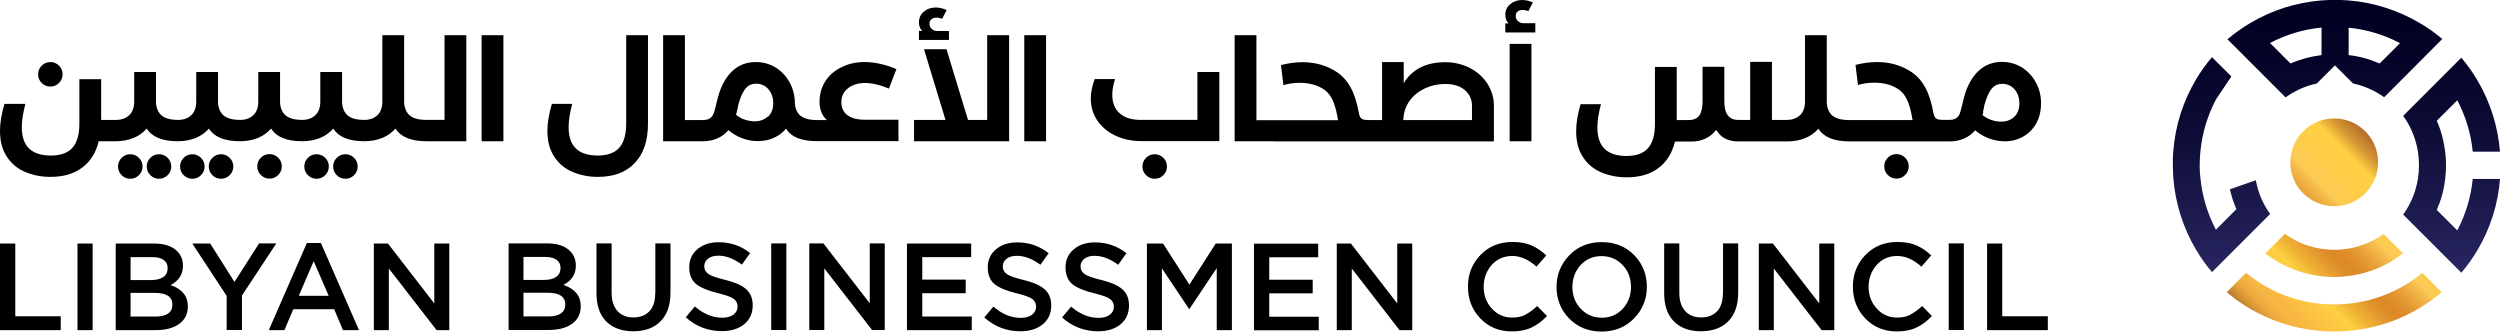
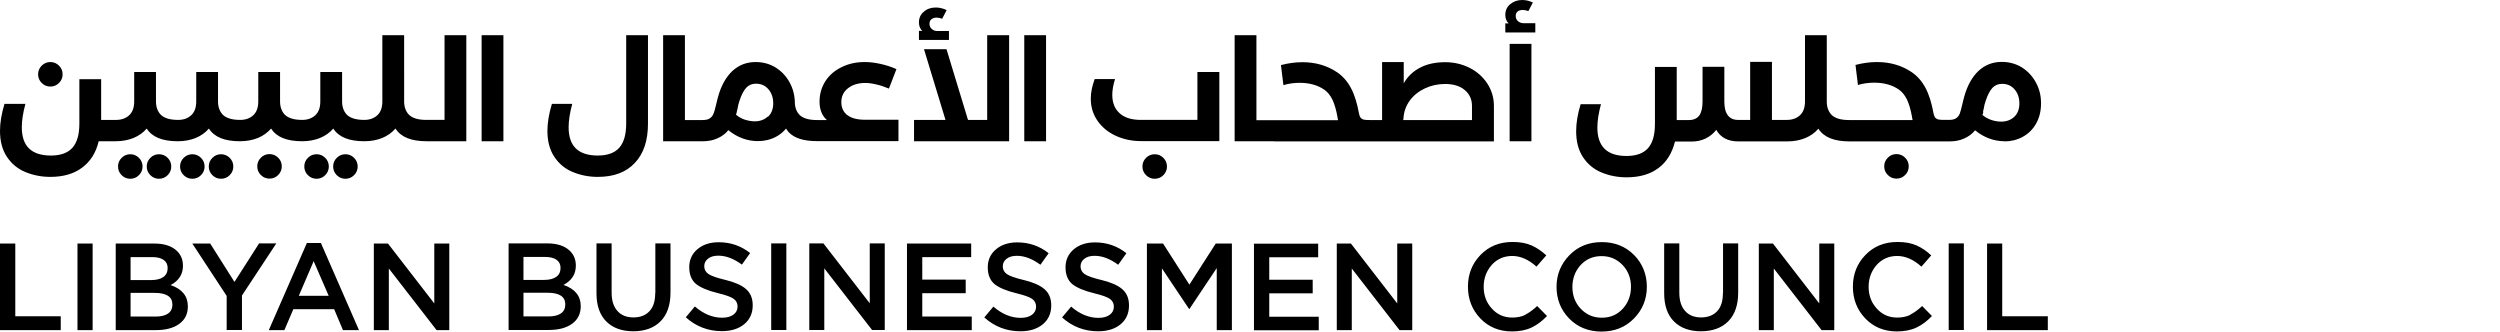
<svg xmlns="http://www.w3.org/2000/svg" id="Layer_1" data-name="Layer 1" viewBox="0 0 173.27 22.98">
  <defs>
    <style>
      .cls-1 {
        fill: url(#Degradado_sin_nombre_895);
      }

      .cls-2 {
        fill: url(#Dégradé_sans_nom_3);
      }
    </style>
    <linearGradient id="Degradado_sin_nombre_895" data-name="Degradado sin nombre 895" x1="156.59" y1="22.51" x2="166.97" y2="12.14" gradientUnits="userSpaceOnUse">
      <stop offset="0" stop-color="#b26f29" />
      <stop offset=".01" stop-color="#c17f2e" />
      <stop offset=".04" stop-color="#d99737" />
      <stop offset=".07" stop-color="#eaa83e" />
      <stop offset=".1" stop-color="#f4b241" />
      <stop offset=".14" stop-color="#f8b643" />
      <stop offset=".3" stop-color="#ffd042" />
      <stop offset=".36" stop-color="#f1b437" />
      <stop offset=".44" stop-color="#e1942b" />
      <stop offset=".49" stop-color="#dc8827" />
      <stop offset=".53" stop-color="#df8e2b" />
      <stop offset=".59" stop-color="#e8a239" />
      <stop offset=".66" stop-color="#f7c14f" />
      <stop offset=".67" stop-color="#fcca55" />
      <stop offset=".77" stop-color="#fdcd48" />
      <stop offset=".87" stop-color="#ffd042" />
      <stop offset=".87" stop-color="#fccc41" />
      <stop offset=".93" stop-color="#d69734" />
      <stop offset=".98" stop-color="#be772c" />
      <stop offset="1" stop-color="#b66b29" />
    </linearGradient>
    <linearGradient id="Dégradé_sans_nom_3" data-name="Dégradé sans nom 3" x1="161.93" y1="18.92" x2="161.93" y2="0" gradientUnits="userSpaceOnUse">
      <stop offset=".02" stop-color="#282561" />
      <stop offset=".13" stop-color="#211f56" />
      <stop offset=".48" stop-color="#0f0e39" />
      <stop offset=".78" stop-color="#040327" />
      <stop offset="1" stop-color="#010021" />
    </linearGradient>
  </defs>
  <path d="m17.95,16.88l-1.7,2.66-1.68-2.66h-1.24l2.38,3.63v2.36h1.06v-2.39l2.38-3.61h-1.21Zm101.46,3.45c0,.54-.13.96-.4,1.24-.27.29-.64.43-1.11.43s-.85-.15-1.11-.45c-.27-.3-.4-.72-.4-1.27v-3.41h-1.05v3.45c0,.86.23,1.51.68,1.96.45.45,1.08.68,1.87.68s1.44-.23,1.89-.69c.46-.46.69-1.13.69-2v-3.4h-1.05v3.45ZM14.18,11.54c0-.23-.08-.43-.25-.6-.17-.17-.37-.25-.6-.25s-.43.08-.6.25c-.17.17-.25.37-.25.6s.08.43.25.6c.17.17.37.25.6.25s.43-.08.6-.25c.17-.17.25-.37.25-.6Zm-2.56.6c.17-.17.25-.37.25-.6s-.08-.43-.25-.6c-.17-.17-.37-.25-.6-.25s-.43.08-.6.25c-.17.17-.25.37-.25.6s.08.43.25.6c.17.17.37.25.6.25s.43-.08.6-.25Zm-1.99,0c.17-.17.25-.37.25-.6s-.08-.43-.25-.6c-.17-.17-.37-.25-.6-.25s-.43.08-.6.25c-.17.17-.25.37-.25.6s.08.43.25.6c.17.17.37.25.6.25s.43-.08.6-.25Zm20.47,8.89l-3.21-4.15h-.98v6h1.04v-4.27l3.31,4.27h.88v-6h-1.04v4.15Zm-5.56-8.89c.17-.17.25-.37.25-.6s-.08-.43-.25-.6c-.17-.17-.37-.25-.6-.25s-.43.08-.6.25c-.17.17-.25.37-.25.6s.08.43.25.6c.17.17.37.25.6.25s.43-.08.6-.25Zm-5.86.24c.23,0,.43-.08.6-.25.17-.17.25-.37.25-.6s-.08-.43-.25-.6c-.17-.17-.37-.25-.6-.25s-.43.08-.6.25c-.17.17-.25.37-.25.6s.08.43.25.6c.17.17.37.25.6.25Zm2.59,4.46l-2.64,6.04h1.08l.62-1.45h2.83l.61,1.45h1.11l-2.64-6.04h-.98Zm-.56,3.66l1.03-2.4,1.04,2.4h-2.06Zm118.2-10.7c.46,0,.88-.1,1.27-.31.39-.21.7-.51.93-.91.23-.4.35-.87.35-1.42s-.12-1.01-.36-1.45c-.24-.44-.56-.78-.97-1.04-.41-.25-.87-.38-1.39-.38-.63,0-1.17.21-1.62.63-.44.42-.77,1.01-.98,1.77-.03.09-.07.27-.14.56-.07.28-.12.49-.17.62-.05.13-.13.24-.25.32-.11.08-.28.12-.49.12h-.24c-.2,0-.35,0-.45-.02-.1-.01-.18-.05-.25-.11-.06-.06-.11-.17-.14-.32-.13-.71-.31-1.31-.56-1.77-.25-.47-.57-.83-.97-1.1-.69-.46-1.49-.69-2.39-.69-.49,0-.99.07-1.49.2l.17,1.39c.37-.11.75-.16,1.12-.16.69,0,1.26.16,1.72.48.23.16.41.39.56.69.14.3.26.7.35,1.21,0,.05.01.09.02.12,0,.03.01.06.02.09h-4.41s0,0,0,0h0c-.57,0-.97-.12-1.22-.37-.21-.23-.32-.53-.32-.91V2.44h-1.51v4.59c0,.43-.12.75-.35.96-.23.21-.53.32-.9.32,0,0,0,0,0,0h0s-1.04,0-1.04,0v-4.02h-1.51v4.02h-.85c-.31,0-.54-.11-.7-.32-.16-.21-.24-.53-.24-.96v-2.4h-1.51v2.4c0,.45-.08.77-.23.98-.15.2-.39.31-.72.31h-.84v-3.68h-1.51v3.95c0,.76-.16,1.32-.48,1.68-.32.36-.82.54-1.49.54-1.35,0-2.02-.66-2.02-1.97,0-.45.08-.99.25-1.62h-1.41c-.21.69-.31,1.31-.31,1.87,0,.73.16,1.33.48,1.81.32.48.74.83,1.27,1.05.53.22,1.11.34,1.74.34.9,0,1.64-.21,2.21-.64.57-.42.95-1.04,1.15-1.84h1.17c.34,0,.66-.07.95-.21s.54-.34.74-.6c.3.53.81.8,1.52.8h3.4s0,0,0,0c.47,0,.88-.08,1.25-.23.36-.15.67-.37.91-.65.37.59,1.09.88,2.15.88h0s0,0,0,0h6.94c.37,0,.7-.06,1.01-.2.3-.13.56-.32.76-.57.3.25.63.44.98.57.35.13.71.19,1.07.19Zm-1.47-2.06c.01-.06.02-.12.04-.16.03-.21.08-.42.15-.61.13-.4.29-.69.46-.88.17-.18.39-.28.67-.28.36,0,.65.13.87.39.22.26.33.58.33.97s-.12.71-.36.93c-.24.22-.54.33-.91.33-.21,0-.43-.04-.66-.11-.23-.08-.44-.19-.63-.35.03-.08.05-.15.06-.22ZM21.94,12.39c.23,0,.43-.08.6-.25.17-.17.25-.37.25-.6s-.08-.43-.25-.6c-.17-.17-.37-.25-.6-.25s-.43.08-.6.25c-.17.17-.25.37-.25.6s.08.43.25.6c.17.17.37.25.6.25ZM72.5,2.44h-1.51v7.35h1.51V2.44Zm-6.72-.29h-.8c-.16,0-.29-.04-.4-.14-.1-.09-.16-.21-.16-.36s.05-.25.14-.32c.09-.07.21-.11.36-.11.11,0,.24.03.38.08l.31-.6c-.25-.12-.5-.18-.75-.18-.33,0-.6.09-.83.29-.23.19-.34.44-.34.74,0,.25.08.45.23.59h-.23v.63h2.08v-.63Zm4.15.29h-1.51v5.87h-1.33l-1.49-4.9h-1.56l1.49,4.9h-2.18v1.48h6.59V2.44Zm36.21,7.35V3.04h-1.51v6.75h1.51Zm.27-8.18h-.8c-.16,0-.29-.05-.4-.14-.1-.09-.16-.21-.16-.36s.05-.25.14-.32c.09-.07.21-.1.36-.1.11,0,.24.03.38.08l.31-.6C106,.06,105.75,0,105.5,0c-.33,0-.6.1-.83.29-.23.19-.34.44-.34.74,0,.25.08.45.23.59h-.23v.63h2.08v-.63ZM11.82,19.76c.57-.3.86-.74.86-1.34,0-.41-.13-.74-.4-1.01-.35-.35-.88-.53-1.57-.53h-2.69v6h2.78c.68,0,1.22-.14,1.62-.43.4-.29.6-.69.6-1.22,0-.71-.4-1.2-1.19-1.47Zm-2.77-1.94h1.52c.34,0,.6.07.78.2.18.13.27.32.27.56,0,.27-.1.48-.3.62-.2.14-.48.21-.83.21h-1.44v-1.59Zm2.6,3.91c-.2.14-.49.21-.85.21h-1.75v-1.64h1.67c.82,0,1.23.27,1.23.81,0,.27-.1.48-.3.62Zm28.04-9.81c.53.22,1.11.34,1.74.34,1.11,0,1.97-.32,2.57-.97.61-.64.91-1.55.91-2.73V2.44h-1.51v6.12c0,.76-.16,1.32-.48,1.68-.32.36-.82.54-1.49.54-1.35,0-2.02-.65-2.02-1.96,0-.45.08-.99.25-1.62h-1.41c-.21.7-.31,1.33-.31,1.87,0,.72.16,1.32.48,1.8.32.48.74.83,1.27,1.05ZM5.37,22.88h1.05v-6h-1.05v6Zm133.4-.96v-5.04h-1.05v6h4.21v-.96h-3.15ZM1.06,16.88H0v6h4.21v-.96H1.06v-5.04ZM3.49,6c.23,0,.43-.08.6-.25.17-.17.25-.37.25-.6s-.08-.43-.25-.6c-.17-.17-.37-.25-.6-.25s-.43.08-.6.25c-.17.17-.25.37-.25.6s.08.43.25.6c.17.17.37.25.6.25Zm11.83,6.39c.23,0,.43-.08.6-.25.17-.17.25-.37.25-.6s-.08-.43-.25-.6c-.17-.17-.37-.25-.6-.25s-.43.08-.6.25c-.17.17-.25.37-.25.6s.08.43.25.6c.17.17.37.25.6.25Zm67.11,7.33l-1.82-2.84h-1.12v6h1.04v-4.28l1.88,2.81h.03l1.89-2.83v4.3h1.05v-6h-1.12l-1.82,2.84Zm49.97,2.1c-.26.13-.57.19-.91.19-.57,0-1.04-.21-1.41-.62-.38-.41-.57-.92-.57-1.51s.19-1.1.56-1.52c.37-.41.85-.62,1.42-.62s1.14.25,1.68.74l.68-.78c-.32-.3-.66-.53-1.02-.69-.36-.16-.8-.24-1.32-.24-.9,0-1.64.3-2.22.9-.58.6-.87,1.33-.87,2.2s.29,1.61.87,2.21c.58.6,1.31.89,2.18.89.53,0,.98-.09,1.36-.27.38-.18.73-.44,1.07-.8l-.68-.69c-.28.26-.55.46-.81.59ZM84.5,4.99h-1.51v3.32h-3.91c-.65,0-1.14-.15-1.48-.46-.34-.3-.51-.73-.51-1.28,0-.31.06-.67.19-1.09h-1.41c-.18.49-.27.94-.27,1.35,0,.59.16,1.11.48,1.56.32.45.74.79,1.27,1.03.53.24,1.11.36,1.73.36h5.43v-4.81Zm-3.87,7.15c.17-.17.25-.37.25-.6s-.08-.43-.25-.6-.37-.25-.6-.25-.43.08-.6.25c-.17.17-.25.37-.25.6s.08.43.25.6.37.25.6.25.43-.08.6-.25Zm7.68-2.34s0,0,.01,0h15.22v-2.46c0-.56-.15-1.07-.45-1.54-.3-.46-.71-.83-1.22-1.09-.51-.26-1.08-.4-1.7-.4-.67,0-1.24.12-1.73.37-.49.25-.87.61-1.15,1.09v-1.47h-1.5v4.02h-.76c-.2,0-.35,0-.45-.02-.1-.01-.18-.05-.25-.11-.06-.06-.11-.17-.14-.32-.13-.71-.31-1.31-.56-1.77-.25-.47-.57-.83-.97-1.1-.69-.46-1.49-.69-2.39-.69-.49,0-.99.07-1.49.2l.17,1.39c.37-.11.75-.16,1.12-.16.69,0,1.26.16,1.72.48.23.16.41.39.56.69.14.3.26.7.35,1.21,0,.05.01.09.02.12,0,.03.01.06.02.09h-4.41s0,0-.01,0h0s-1.24,0-1.24,0V2.44h-1.51v7.35h2.75Zm8.96-1.57c.02-.47.17-.89.44-1.26s.63-.65,1.06-.85c.43-.2.9-.3,1.39-.3.57,0,1.03.14,1.36.42.33.28.5.64.5,1.1v.98h-4.76v-.09Zm-.43,12.8l-3.21-4.15h-.98v6h1.04v-4.27l3.31,4.27h.88v-6h-1.04v4.15Zm-8.87-.7h3.01v-.94h-3.01v-1.56h3.39v-.94h-4.45v6h4.49v-.94h-3.43v-1.61Zm38.12.7l-3.21-4.15h-.98v6h1.04v-4.27l3.31,4.27h.88v-6h-1.04v4.15Zm-15.07-4.25c-.91,0-1.66.3-2.25.91-.59.61-.89,1.34-.89,2.19s.29,1.6.88,2.2c.59.6,1.34.9,2.24.9s1.66-.3,2.25-.91c.59-.6.89-1.34.89-2.19s-.29-1.6-.88-2.2c-.59-.6-1.34-.9-2.24-.9Zm1.45,4.62c-.38.41-.86.62-1.45.62s-1.07-.21-1.46-.62c-.39-.41-.58-.92-.58-1.51s.19-1.1.57-1.52c.38-.41.86-.62,1.45-.62s1.07.21,1.46.62.58.92.58,1.51-.19,1.1-.57,1.52Zm-36.16-2c-.57-.14-.94-.27-1.13-.4-.19-.13-.29-.31-.29-.54,0-.21.09-.39.26-.52.17-.14.41-.21.72-.21.53,0,1.07.21,1.63.62l.57-.8c-.63-.5-1.35-.75-2.18-.75-.6,0-1.09.16-1.47.48-.38.32-.57.74-.57,1.25s.16.91.48,1.17c.32.25.82.46,1.52.63.54.13.9.26,1.08.39.18.13.27.31.27.54,0,.23-.1.42-.29.56-.19.14-.45.21-.78.21-.66,0-1.29-.26-1.89-.78l-.63.75c.71.64,1.55.96,2.5.96.64,0,1.16-.16,1.55-.48.39-.32.59-.76.59-1.31,0-.49-.16-.86-.47-1.13-.31-.27-.8-.48-1.46-.64ZM30.8,8.31h-1.25c-.57,0-.97-.12-1.22-.37-.21-.23-.32-.53-.32-.91V2.44h-1.51v4.59c0,.43-.12.75-.35.96-.23.21-.53.32-.9.32-.57,0-.97-.12-1.22-.37-.21-.23-.32-.53-.32-.91v-2.04h-1.51v2.04c0,.43-.12.75-.35.96-.23.21-.53.32-.9.32-.57,0-.97-.12-1.22-.37-.21-.23-.32-.53-.32-.91v-2.04h-1.51v2.04c0,.43-.12.75-.35.96-.23.21-.53.32-.9.32-.57,0-.97-.12-1.22-.37-.21-.23-.32-.53-.32-.91v-2.04h-1.51v2.04c0,.43-.12.75-.35.96-.23.21-.53.32-.9.32-.57,0-.97-.12-1.22-.37-.21-.23-.32-.53-.32-.91v-2.04h-1.51v2.04c0,.43-.12.75-.35.96-.23.21-.53.32-.9.32h-1.04v-2.82h-1.51v3.07c0,.76-.16,1.32-.48,1.68-.32.36-.82.54-1.49.54-1.35,0-2.02-.65-2.02-1.96,0-.45.08-.99.25-1.62H.31C.1,7.9,0,8.52,0,9.07,0,9.79.16,10.39.48,10.87c.32.48.74.83,1.27,1.05.53.22,1.11.34,1.74.34.89,0,1.63-.21,2.2-.64.57-.42.96-1.03,1.15-1.83h1.17c.47,0,.88-.08,1.25-.23.36-.15.67-.37.91-.65.37.59,1.09.88,2.15.88h0c.47,0,.88-.08,1.25-.23.36-.15.67-.37.91-.65.37.59,1.09.88,2.15.88h0c.47,0,.88-.08,1.25-.23.36-.15.67-.37.91-.65.37.59,1.09.88,2.15.88.47,0,.88-.08,1.25-.23.36-.15.67-.37.91-.65.37.59,1.09.88,2.15.88h0c.47,0,.88-.08,1.25-.23.36-.15.67-.37.91-.65.37.59,1.09.88,2.15.88h2.76V2.44h-1.51v5.87Zm74.92,13.51c-.26.13-.57.19-.91.19-.57,0-1.04-.21-1.41-.62-.38-.41-.57-.92-.57-1.51s.19-1.1.56-1.52c.37-.41.85-.62,1.42-.62s1.14.25,1.68.74l.68-.78c-.32-.3-.66-.53-1.02-.69-.36-.16-.8-.24-1.32-.24-.9,0-1.64.3-2.22.9-.58.6-.87,1.33-.87,2.2s.29,1.61.87,2.21c.58.6,1.31.89,2.18.89.53,0,.98-.09,1.36-.27.38-.18.73-.44,1.07-.8l-.68-.69c-.28.26-.55.46-.81.59Zm-34.8-2.42c-.57-.14-.94-.27-1.13-.4-.19-.13-.29-.31-.29-.54,0-.21.09-.39.26-.52.17-.14.41-.21.72-.21.53,0,1.07.21,1.63.62l.57-.8c-.63-.5-1.35-.75-2.18-.75-.6,0-1.09.16-1.47.48-.38.32-.57.74-.57,1.25s.16.91.48,1.17c.32.25.82.46,1.52.63.54.13.9.26,1.08.39.18.13.27.31.27.54,0,.23-.1.42-.29.56-.19.14-.45.21-.78.21-.66,0-1.29-.26-1.89-.78l-.63.75c.71.64,1.55.96,2.5.96.64,0,1.16-.16,1.55-.48.39-.32.59-.76.59-1.31,0-.49-.16-.86-.47-1.13-.31-.27-.8-.48-1.46-.64Zm-25.51.93c0,.54-.13.96-.4,1.24-.27.29-.64.43-1.11.43s-.85-.15-1.11-.45c-.27-.3-.4-.72-.4-1.27v-3.41h-1.05v3.45c0,.86.23,1.51.68,1.96.45.45,1.08.68,1.87.68s1.44-.23,1.89-.69c.46-.46.69-1.13.69-2v-3.4h-1.05v3.45Zm-12.03-10.54h1.51V2.44h-1.51v7.35Zm101.68,13.08h1.05v-6h-1.05v6Zm-84.83-3.48c-.57-.14-.94-.27-1.13-.4-.19-.13-.29-.31-.29-.54,0-.21.09-.39.26-.52.17-.14.41-.21.72-.21.53,0,1.07.21,1.63.62l.57-.8c-.63-.5-1.35-.75-2.18-.75-.6,0-1.09.16-1.47.48-.38.32-.57.74-.57,1.25s.16.91.48,1.17c.32.25.82.46,1.52.63.54.13.9.26,1.08.39.18.13.27.31.27.54,0,.23-.1.42-.29.56-.19.14-.45.21-.78.21-.66,0-1.29-.26-1.89-.78l-.63.75c.71.64,1.55.96,2.5.96.64,0,1.16-.16,1.55-.48.39-.32.59-.76.59-1.31,0-.49-.16-.86-.47-1.13-.31-.27-.8-.48-1.46-.64Zm-11.18.36c.57-.3.86-.74.86-1.34,0-.41-.13-.74-.4-1.01-.35-.35-.88-.53-1.57-.53h-2.69v6h2.78c.68,0,1.22-.14,1.62-.43.4-.29.6-.69.6-1.22,0-.71-.4-1.2-1.19-1.47Zm-2.77-1.94h1.52c.34,0,.6.07.78.2.18.13.27.32.27.56,0,.27-.1.48-.3.62-.2.14-.48.21-.83.21h-1.44v-1.59Zm2.6,3.91c-.2.14-.49.21-.85.21h-1.75v-1.64h1.67c.82,0,1.23.27,1.23.81,0,.27-.1.48-.3.62Zm14.57,1.15h1.05v-6h-1.05v6Zm10.47-2.55h3.01v-.94h-3.01v-1.56h3.39v-.94h-4.45v6h4.49v-.94h-3.43v-1.61Zm-5.2-12.34c-.27-.22-.41-.52-.41-.9,0-.41.16-.73.47-.97.31-.24.71-.36,1.19-.36.21,0,.46.03.75.1.28.06.58.16.89.29l.52-1.35c-.39-.17-.77-.29-1.15-.37-.38-.08-.72-.12-1.04-.12-.59,0-1.12.11-1.6.35-.48.23-.86.55-1.13.97s-.41.89-.41,1.43.17.97.51,1.27h-.69c-.57,0-.97-.12-1.22-.37-.19-.2-.29-.46-.31-.78,0,0,0,0,0,0,0-.53-.12-1.01-.36-1.45-.24-.44-.56-.78-.97-1.04-.41-.25-.87-.38-1.39-.38-.63,0-1.17.21-1.62.63-.44.42-.77,1.01-.98,1.77-.03.09-.07.27-.14.56-.07.28-.12.49-.18.62-.05.13-.13.24-.25.32-.11.08-.28.12-.49.12h-1.24V2.44h-1.51v7.35h2.75c.37,0,.7-.06,1.01-.2.3-.13.56-.32.76-.57.3.25.63.44.98.57.35.13.71.19,1.07.19.46,0,.88-.1,1.27-.31.26-.14.49-.33.68-.56.06.1.13.19.2.27.39.4,1.03.6,1.93.6h5.66v-1.48h-2.31c-.55,0-.97-.11-1.24-.33Zm-5.51.1c-.24.22-.54.33-.91.33-.21,0-.43-.04-.66-.11s-.44-.19-.63-.35c.03-.08.05-.15.06-.22.01-.06.02-.12.04-.16.03-.21.08-.42.15-.61.13-.4.29-.69.46-.88.17-.18.39-.28.67-.28.36,0,.65.13.87.39.22.26.33.58.33.97s-.12.71-.36.93Zm7.07,12.94l-3.21-4.15h-.98v6h1.04v-4.27l3.31,4.27h.88v-6h-1.04v4.15Zm71.76-8.89c.17-.17.25-.37.25-.6s-.08-.43-.25-.6-.37-.25-.6-.25-.43.08-.6.25c-.17.17-.25.37-.25.6s.08.43.25.6.37.25.6.25.43-.08.6-.25Z" />
  <g>
-     <path class="cls-1" d="m167.89,18.91c-3.54,2.92-8.68,2.92-12.22,0l-1.34,1.34c4.28,3.63,10.62,3.64,14.9,0l-1.34-1.34Zm-3.96-5.51c1.19-1.19,1.19-3.12,0-4.3-1.19-1.19-3.12-1.19-4.3,0-1.19,1.19-1.19,3.12,0,4.3,1.19,1.19,3.12,1.19,4.3,0Zm2.62,4.16l-1.35-1.35c-2.03,1.47-4.81,1.47-6.84,0l-1.35,1.35c2.79,2.18,6.74,2.18,9.54,0Z" />
-     <path class="cls-2" d="m156.35,12.49l-1.8.63c.11.47.25.93.45,1.38h0s-1.42,1.42-1.42,1.42c-.59-1.12-.95-2.33-1.07-3.56h0c-.12-.86,0-1.89,0-1.89.12-1.23.48-2.44,1.07-3.57l1.07-1.6-1.34-1.34h0s0,0,0,0h0c-.42.49-.79,1.01-1.11,1.55h0c-.91,1.53-1.44,3.23-1.57,4.95h0c-.08.68,0,1.89,0,1.89.14,1.72.66,3.42,1.57,4.95h0c.32.54.69,1.07,1.11,1.56h0s0,0,0,0h0l4.03-4.03c-.4-.56-.69-1.16-.87-1.8-.05-.18-.09-.36-.13-.54Zm15.03-.09c-.12,1.23-.48,2.44-1.07,3.57l-1.42-1.42h0c.3-.69.5-1.41.58-2.15.08-.63.08-1.26,0-1.89-.09-.73-.28-1.46-.58-2.14h0s1.42-1.42,1.42-1.42c.59,1.12.95,2.33,1.07,3.56h1.89c-.14-1.72-.66-3.42-1.57-4.95h0c-.32-.54-.69-1.07-1.11-1.56h0s0,0,0,0h0l-4.03,4.03c.4.56.69,1.16.87,1.8.07.22.11.45.15.67.1.63.1,1.26,0,1.89-.04.23-.08.45-.15.68-.18.63-.47,1.24-.87,1.8h0l4.03,4.03h0s0,0,0,0h0c.42-.49.79-1.01,1.11-1.55h0c.91-1.53,1.44-3.23,1.57-4.95h-1.89Zm-2.09-9.68c-.49-.42-1.01-.79-1.56-1.11-1.53-.91-3.23-1.44-4.95-1.58-.63-.05-1.26-.05-1.89,0-1.72.14-3.42.66-4.95,1.58-.54.32-1.06.69-1.56,1.11h0s1.34,1.34,1.34,1.34l1.34,1.34s1.35,1.35,1.35,1.35h0c.55-.4,1.16-.69,1.79-.87h0c.12-.03.24-.07.37-.09l1.26-1.26.94.94.31.31c.12.03.24.06.36.09h0c.63.18,1.24.47,1.8.87l.13-.13,1.21-1.21,2.68-2.69Zm-8.39,1.1c-.74.09-1.46.28-2.15.58l-1.42-1.42c1.12-.59,2.34-.95,3.57-1.07v1.9Zm4.03.58c-.69-.3-1.41-.5-2.15-.58v-1.9c1.23.12,2.44.48,3.56,1.07l-1.42,1.42Z" />
-   </g>
+     </g>
</svg>